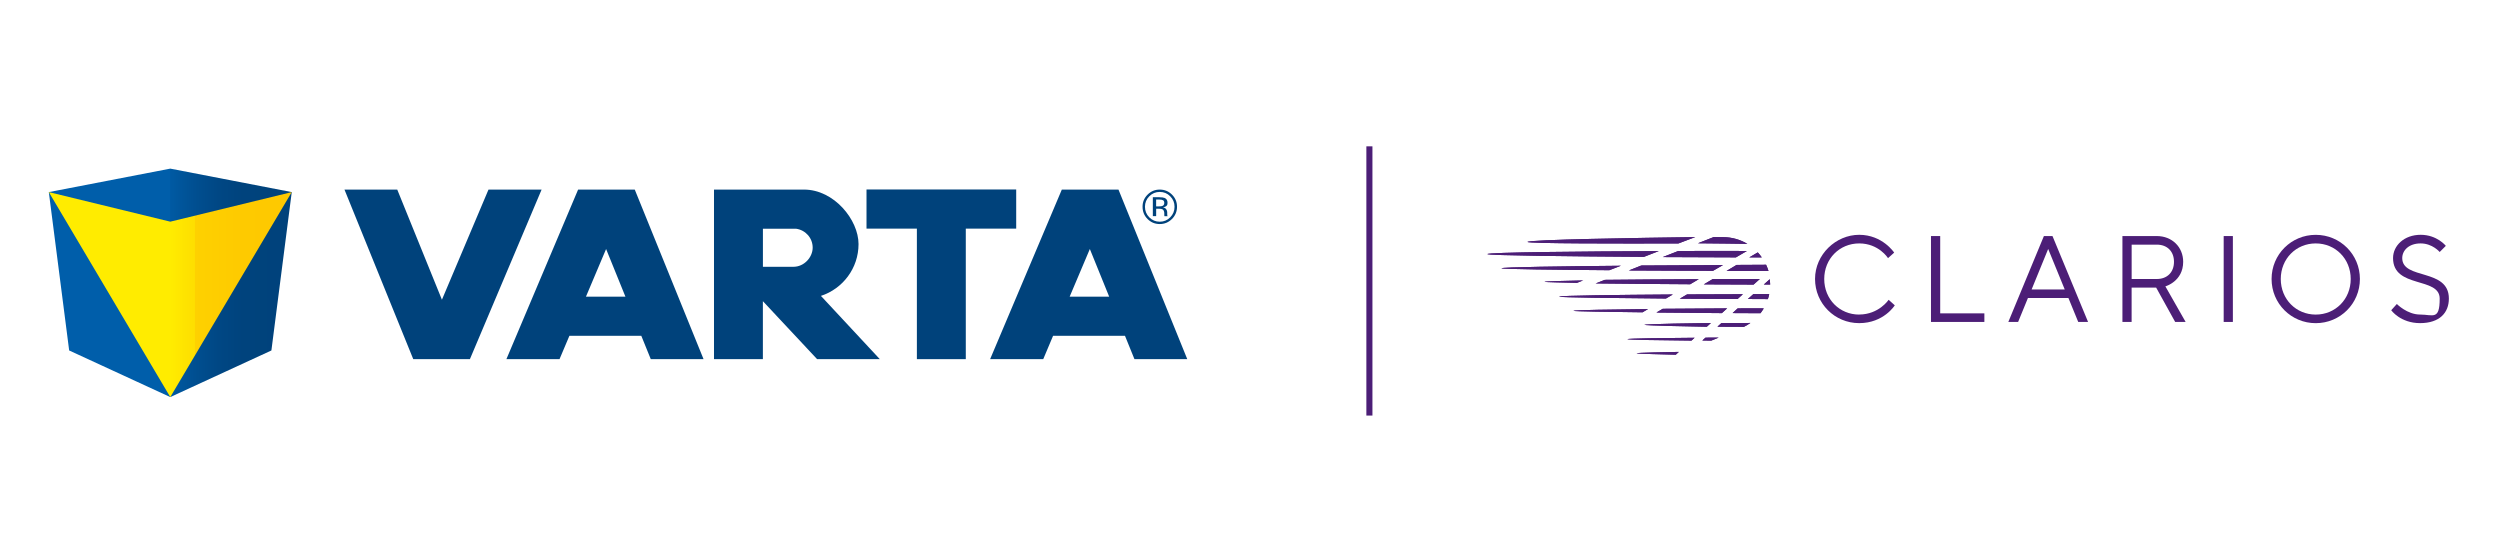
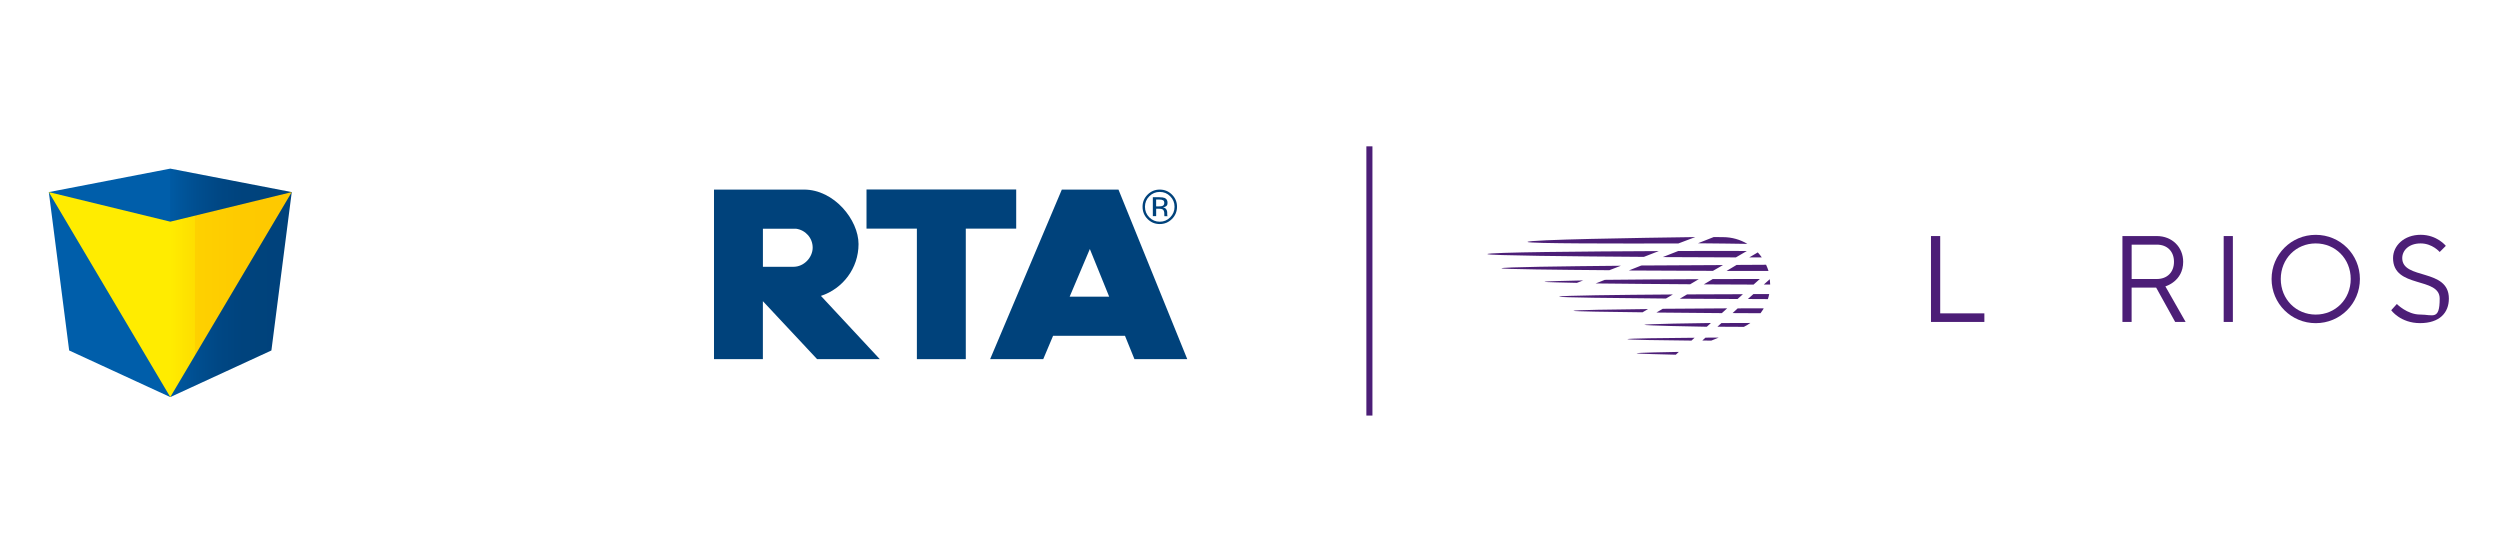
<svg xmlns="http://www.w3.org/2000/svg" version="1.1" viewBox="0 0 7370.1 1587.4">
  <defs>
    <style>
      .cls-1 {
        fill: url(#linear-gradient-2);
      }

      .cls-2 {
        fill: url(#linear-gradient);
      }

      .cls-3 {
        fill: #4c1e77;
      }

      .cls-4 {
        fill: #00427b;
      }

      .cls-5 {
        clip-path: url(#clippath);
      }
    </style>
    <linearGradient id="linear-gradient" x1="143.9" y1="833.9" x2="860.1" y2="833.9" gradientUnits="userSpaceOnUse">
      <stop offset=".5" stop-color="#005eaa" />
      <stop offset=".5" stop-color="#005aa3" />
      <stop offset=".6" stop-color="#004f91" />
      <stop offset=".7" stop-color="#004784" />
      <stop offset=".8" stop-color="#00437d" />
      <stop offset="1" stop-color="#00427b" />
    </linearGradient>
    <linearGradient id="linear-gradient-2" x1="143.9" y1="868.4" x2="860.1" y2="868.4" gradientUnits="userSpaceOnUse">
      <stop offset=".5" stop-color="#ffec00" />
      <stop offset=".6" stop-color="#fede00" />
      <stop offset=".6" stop-color="#fed100" />
      <stop offset=".8" stop-color="#feca00" />
      <stop offset="1" stop-color="#fec800" />
    </linearGradient>
    <clipPath id="clippath">
      <path class="cls-3" d="M4824.7,1041.6c0,1.3,80.1,3.3,115.6,4.1l9-8.3c-31.7.8-124.7,2-124.7,4.2M4797.3,999.9c0,1.8,102.1,3.5,189.2,4.2l9.2-8.4c-90,.6-198.5,1.9-198.5,4.2M5027.8,995.4l-9.3,8.5c8.1,0,18.8.1,26.5.2,7.2-2.9,14.6-5.8,22-8.9-11.6,0-26.6,0-39.3.2M4847.6,957.6c0,2.2,148.3,5.2,184.1,5.7l12.2-11.1c-32.1.2-196.3,2.9-196.3,5.4M5074.7,952.5l-11.7,10.7c25.6.2,54.6.3,78,.4,6.7-3.3,13.2-7.2,19.2-11.5-26.1,0-55,.2-85.5.3M4638.5,916.3c0,1.9,111.2,3.3,203.7,4.4l16.4-9.6c-101.4,1.1-220,2.8-220,5.2M4901.8,910.4l-18.7,11c59.2.6,131.7,1.4,193,1.7l15.6-14.1c-58.7.2-131.5.8-189.8,1.3M5122.8,909.1l-15.1,13.9c32.4.2,54.7.3,82.4.4,3-4,5.8-8.1,8.4-12.3.3-.7.6-1.4.8-2.2-25,0-47.4.1-76.5.2M4596.5,874.5c0,2.6,167,4.4,314.8,5.6l20.4-12c-156.3,1.1-335.2,3.1-335.2,6.4M4973.7,867.8l-21.6,12.8c53.6.4,122.2.6,170.3.9l15.8-14.2c-45.1.1-113,.3-164.4.6M5169,867l-16.2,14.5c18.7,0,42.2.3,59,.3,1.6-4.8,2.9-9.8,3.9-14.9-13.4,0-32.5,0-46.7,0M4553.2,830.8c0,1.2,61,2.2,95.6,3.1l18.5-7.2c-46.2,1.1-114.1,2.4-114.1,4.1M5199.7,838.9h18.9c0-.2-.7-10.7-1.2-15.8l-17.7,15.8ZM4731.1,825l-26.9,10.6c74.2,1,191.3,1.8,278.5,2.4l25.4-15c-84.1.4-200.2,1-277.1,2M5049.2,822.7l-26.3,15.7c46.2.3,111.6.5,146.7.6l18.4-16.5c-31.2,0-95.6,0-138.7.2M4426.3,790.9c0,2.7,164.6,4.5,318.1,5.7l34.1-13.2c-168,1.6-352.1,3.9-352.1,7.5M4838.6,782.7l-36.9,14.7c79.8.5,185.2.9,248.1,1.1l29.7-17.1c-57.2.3-161.5.7-240.9,1.3M5119.4,781.1l-29.4,17.6c31.1.1,123.6,0,123.6,0-1.7-6.1-4.7-12.5-7.1-18.2l-87,.5ZM5157,758.8c14.8,0,26.2,0,36.8,0-3.7-5.3-7.4-9.9-11.8-14.7l-25,14.7ZM4384.8,749.1c0,4.2,257.8,6.8,461.4,8.2l43.9-17.1c-212.8,1-505.3,3.3-505.3,8.9M4947.9,739.8l-46,18.1c85.7.5,185.5.8,215.6.9l32.4-18.9c0,0-112.6-.3-202,0M5005.5,717.2c11.8,0,54.3.4,86.7.9,22.8.4,45.2.7,59.2.9-21-12.6-45.6-19.9-72.1-19.9l-27.1-.3-46.7,18.4ZM4503.2,713.2c0,5.1,277.6,5,444.8,4.5l49.7-18.8c-158.4,2.2-494.6,7.4-494.6,14.4" />
    </clipPath>
  </defs>
  <g>
    <g id="Ebene_1">
      <rect class="cls-3" x="4028.1" y="431.4" width="17.9" height="793.7" />
      <g>
        <polygon class="cls-2" points="502 497.1 143.9 566.3 203.9 1033.2 502 1170.6 800.1 1033.2 860.1 566.3 502 497.1" />
        <polygon class="cls-1" points="502 653.5 143.9 566.3 502 1170.6 860.1 566.3 502 653.5" />
-         <path class="cls-4" d="M1727.4,874.6l59.4-140.5,57,140.5h-116.4ZM1918.5,1058.8h155.6l-202.8-499.9h-167l-211.4,499.9h156.6l29.1-68.8h212l27.9,68.8Z" />
-         <polygon class="cls-4" points="1440.1 558.9 1302.8 883.6 1171.1 558.9 1015.5 558.9 1218.3 1058.8 1385.3 1058.8 1596.7 558.9 1440.1 558.9" />
        <polygon class="cls-4" points="2995.8 558.6 2554.5 558.6 2554.5 674 2703 674 2703 1058.8 2847.2 1058.8 2847.2 674 2995.8 674 2995.8 558.6" />
        <path class="cls-4" d="M2249,674.3h97.8c27.6,3.7,49,27.1,49,55.7s-25.3,56.5-56.5,56.5h-90.2v-112.2ZM2249,1058.8v-170.9l159.9,170.9h184.8l-173.6-186.5c64.4-21,110.9-81.4,110.9-152.7s-71.9-160.7-160.7-160.7-.9,0-1.4,0h-264v499.9h144.2Z" />
        <g>
          <path class="cls-4" d="M3153.4,874.6l59.5-140.5,57,140.5h-116.4ZM3344.5,1058.8h155.6l-202.8-499.9h-167l-211.4,499.9h156.6l29-68.8h212l27.9,68.8Z" />
          <path class="cls-4" d="M3454.9,645.6c-9.9,10-21.9,14.9-36,14.9s-26-5-35.9-14.9c-9.8-9.9-14.7-21.9-14.7-36.1s5-25.9,14.9-35.8c9.9-9.9,21.8-14.8,35.8-14.8s26.1,4.9,36,14.8c9.9,9.9,14.9,21.8,14.9,35.8s-5,26.1-14.9,36.1ZM3388.1,578.7c-8.5,8.5-12.7,18.9-12.7,30.9s4.2,22.6,12.7,31.1c8.5,8.6,18.8,12.9,30.9,12.9s22.4-4.3,30.9-12.9c8.5-8.6,12.7-19,12.7-31.1s-4.2-22.4-12.7-30.9c-8.5-8.6-18.8-12.9-30.9-12.9s-22.3,4.3-30.9,12.9ZM3418,581.5c6.9,0,12,.7,15.2,2,5.8,2.4,8.7,7.1,8.7,14.1s-1.8,8.7-5.4,11c-1.9,1.2-4.6,2.1-8.1,2.7,4.4.7,7.5,2.5,9.6,5.5,2,2.9,3,5.8,3,8.6v4.1c0,1.3,0,2.7.1,4.2.1,1.5.3,2.4.5,2.9l.4.7h-9.2c0-.2-.1-.4-.1-.6,0-.2,0-.4-.1-.6l-.2-1.8v-4.4c0-6.4-1.8-10.7-5.3-12.8-2.1-1.2-5.7-1.8-10.9-1.8h-7.8v21.9h-9.8v-55.8h19.5ZM3428.6,590.3c-2.5-1.4-6.4-2.1-11.9-2.1h-8.4v20.2h8.9c4.2,0,7.3-.4,9.4-1.2,3.8-1.5,5.7-4.4,5.7-8.7s-1.2-6.8-3.7-8.2Z" />
        </g>
      </g>
      <g>
        <g>
          <polygon class="cls-3" points="5719.8 695.9 5692.6 695.9 5692.6 949.1 5850 949.1 5850 923.8 5719.8 923.8 5719.8 695.9" />
-           <path class="cls-3" d="M6025.5,695.9l-104.9,253.2h28.9l28.9-70.5h119.4l28.9,70.5h29l-104.9-253.2h-25.3ZM5989.3,853.3l48.8-119.4,48.8,119.4h-97.7Z" />
          <path class="cls-3" d="M6436.1,771.9c0-43.4-32.6-76-77.8-76h-101.3v253.2h27.1v-101.3h72.3l56.1,101.3h30.8l-59.7-104.9s52.5-14.5,52.5-72.4ZM6284.2,822.5v-101.3h74.2c30.7,0,50.6,19.9,50.6,50.6s-19.9,50.7-50.6,50.7h-74.2Z" />
          <rect class="cls-3" x="6555.5" y="695.9" width="27.1" height="253.2" />
          <path class="cls-3" d="M6826.9,692.3c-72.3,0-130.2,57.9-130.2,130.2s57.9,130.2,130.2,130.2,130.2-57.9,130.2-130.2-57.9-130.2-130.2-130.2ZM6826.9,927.4c-57.9,0-103.1-45.2-103.1-104.9s45.2-104.9,103.1-104.9,103.1,45.2,103.1,104.9-45.2,104.9-103.1,104.9Z" />
          <path class="cls-3" d="M7081.9,761c0-22.8,19.5-43.4,54.3-43.4s56.1,25.3,56.1,25.3l18.1-18.1s-25.7-32.6-74.2-32.6-81.4,31.8-81.4,68.7c0,90.4,137.5,54.3,137.5,119.4s-19.9,47-57.9,47-68.4-31.1-68.4-31.1l-16.6,18.4s27.1,38,85,38,85-30.8,85-72.4c0-90.4-137.5-54.3-137.5-119.4Z" />
-           <path class="cls-3" d="M5481,927.4c-57.9,0-103.1-45.2-103.1-104.9s45.2-104.9,103.1-104.9,85,43.4,85,43.4l18.1-16.3s-34.4-52.5-103.1-52.5-130.2,57.9-130.2,130.2,57.9,130.2,130.2,130.2,104.9-52.5,104.9-52.5l-18.1-16.3s-28.9,43.4-86.8,43.4Z" />
        </g>
        <g>
          <path class="cls-3" d="M4824.7,1041.6c0,1.3,80.1,3.3,115.6,4.1l9-8.3c-31.7.8-124.7,2-124.7,4.2M4797.3,999.9c0,1.8,102.1,3.5,189.2,4.2l9.2-8.4c-90,.6-198.5,1.9-198.5,4.2M5027.8,995.4l-9.3,8.5c8.1,0,18.8.1,26.5.2,7.2-2.9,14.6-5.8,22-8.9-11.6,0-26.6,0-39.3.2M4847.6,957.6c0,2.2,148.3,5.2,184.1,5.7l12.2-11.1c-32.1.2-196.3,2.9-196.3,5.4M5074.7,952.5l-11.7,10.7c25.6.2,54.6.3,78,.4,6.7-3.3,13.2-7.2,19.2-11.5-26.1,0-55,.2-85.5.3M4638.5,916.3c0,1.9,111.2,3.3,203.7,4.4l16.4-9.6c-101.4,1.1-220,2.8-220,5.2M4901.8,910.4l-18.7,11c59.2.6,131.7,1.4,193,1.7l15.6-14.1c-58.7.2-131.5.8-189.8,1.3M5122.8,909.1l-15.1,13.9c32.4.2,54.7.3,82.4.4,3-4,5.8-8.1,8.4-12.3.3-.7.6-1.4.8-2.2-25,0-47.4.1-76.5.2M4596.5,874.5c0,2.6,167,4.4,314.8,5.6l20.4-12c-156.3,1.1-335.2,3.1-335.2,6.4M4973.7,867.8l-21.6,12.8c53.6.4,122.2.6,170.3.9l15.8-14.2c-45.1.1-113,.3-164.4.6M5169,867l-16.2,14.5c18.7,0,42.2.3,59,.3,1.6-4.8,2.9-9.8,3.9-14.9-13.4,0-32.5,0-46.7,0M4553.2,830.8c0,1.2,61,2.2,95.6,3.1l18.5-7.2c-46.2,1.1-114.1,2.4-114.1,4.1M5199.7,838.9h18.9c0-.2-.7-10.7-1.2-15.8l-17.7,15.8ZM4731.1,825l-26.9,10.6c74.2,1,191.3,1.8,278.5,2.4l25.4-15c-84.1.4-200.2,1-277.1,2M5049.2,822.7l-26.3,15.7c46.2.3,111.6.5,146.7.6l18.4-16.5c-31.2,0-95.6,0-138.7.2M4426.3,790.9c0,2.7,164.6,4.5,318.1,5.7l34.1-13.2c-168,1.6-352.1,3.9-352.1,7.5M4838.6,782.7l-36.9,14.7c79.8.5,185.2.9,248.1,1.1l29.7-17.1c-57.2.3-161.5.7-240.9,1.3M5119.4,781.1l-29.4,17.6c31.1.1,123.6,0,123.6,0-1.7-6.1-4.7-12.5-7.1-18.2l-87,.5ZM5157,758.8c14.8,0,26.2,0,36.8,0-3.7-5.3-7.4-9.9-11.8-14.7l-25,14.7ZM4384.8,749.1c0,4.2,257.8,6.8,461.4,8.2l43.9-17.1c-212.8,1-505.3,3.3-505.3,8.9M4947.9,739.8l-46,18.1c85.7.5,185.5.8,215.6.9l32.4-18.9c0,0-112.6-.3-202,0M5005.5,717.2c11.8,0,54.3.4,86.7.9,22.8.4,45.2.7,59.2.9-21-12.6-45.6-19.9-72.1-19.9l-27.1-.3-46.7,18.4ZM4503.2,713.2c0,5.1,277.6,5,444.8,4.5l49.7-18.8c-158.4,2.2-494.6,7.4-494.6,14.4" />
          <g class="cls-5">
-             <rect class="cls-3" x="4621" y="450.2" width="361.4" height="839.7" transform="translate(3847.9 5655.8) rotate(-89)" />
-           </g>
+             </g>
        </g>
      </g>
    </g>
  </g>
</svg>